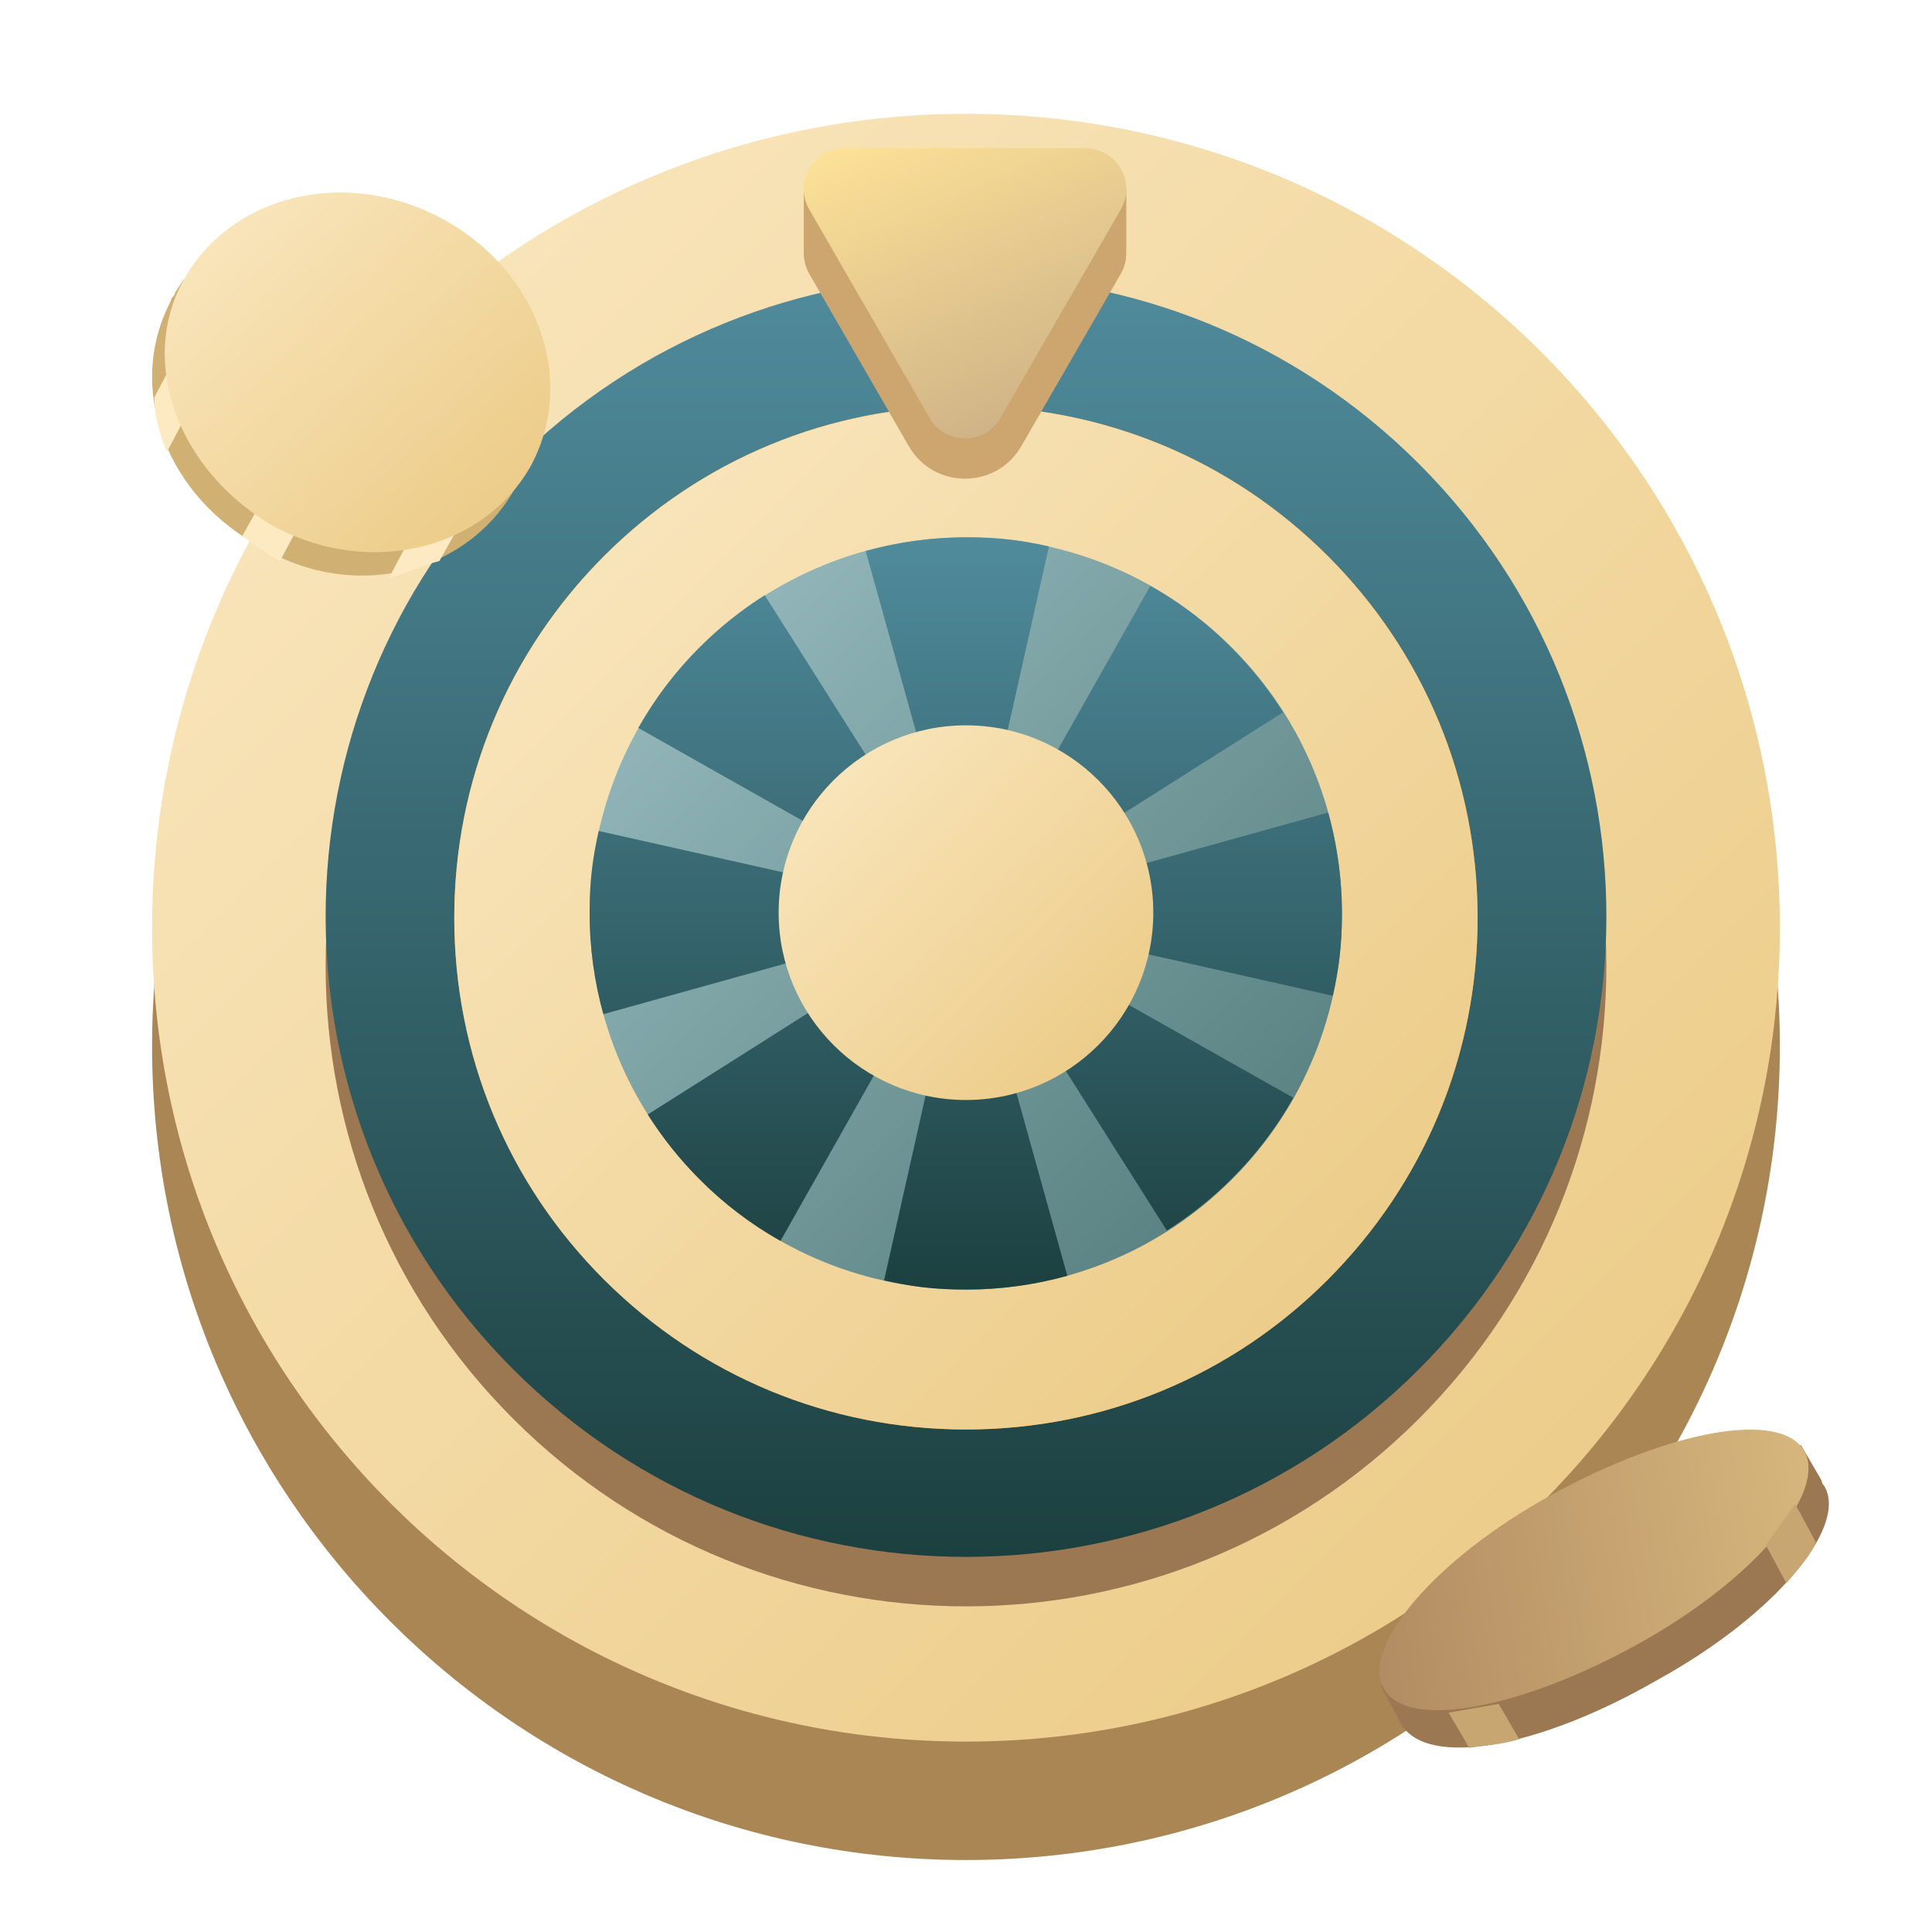
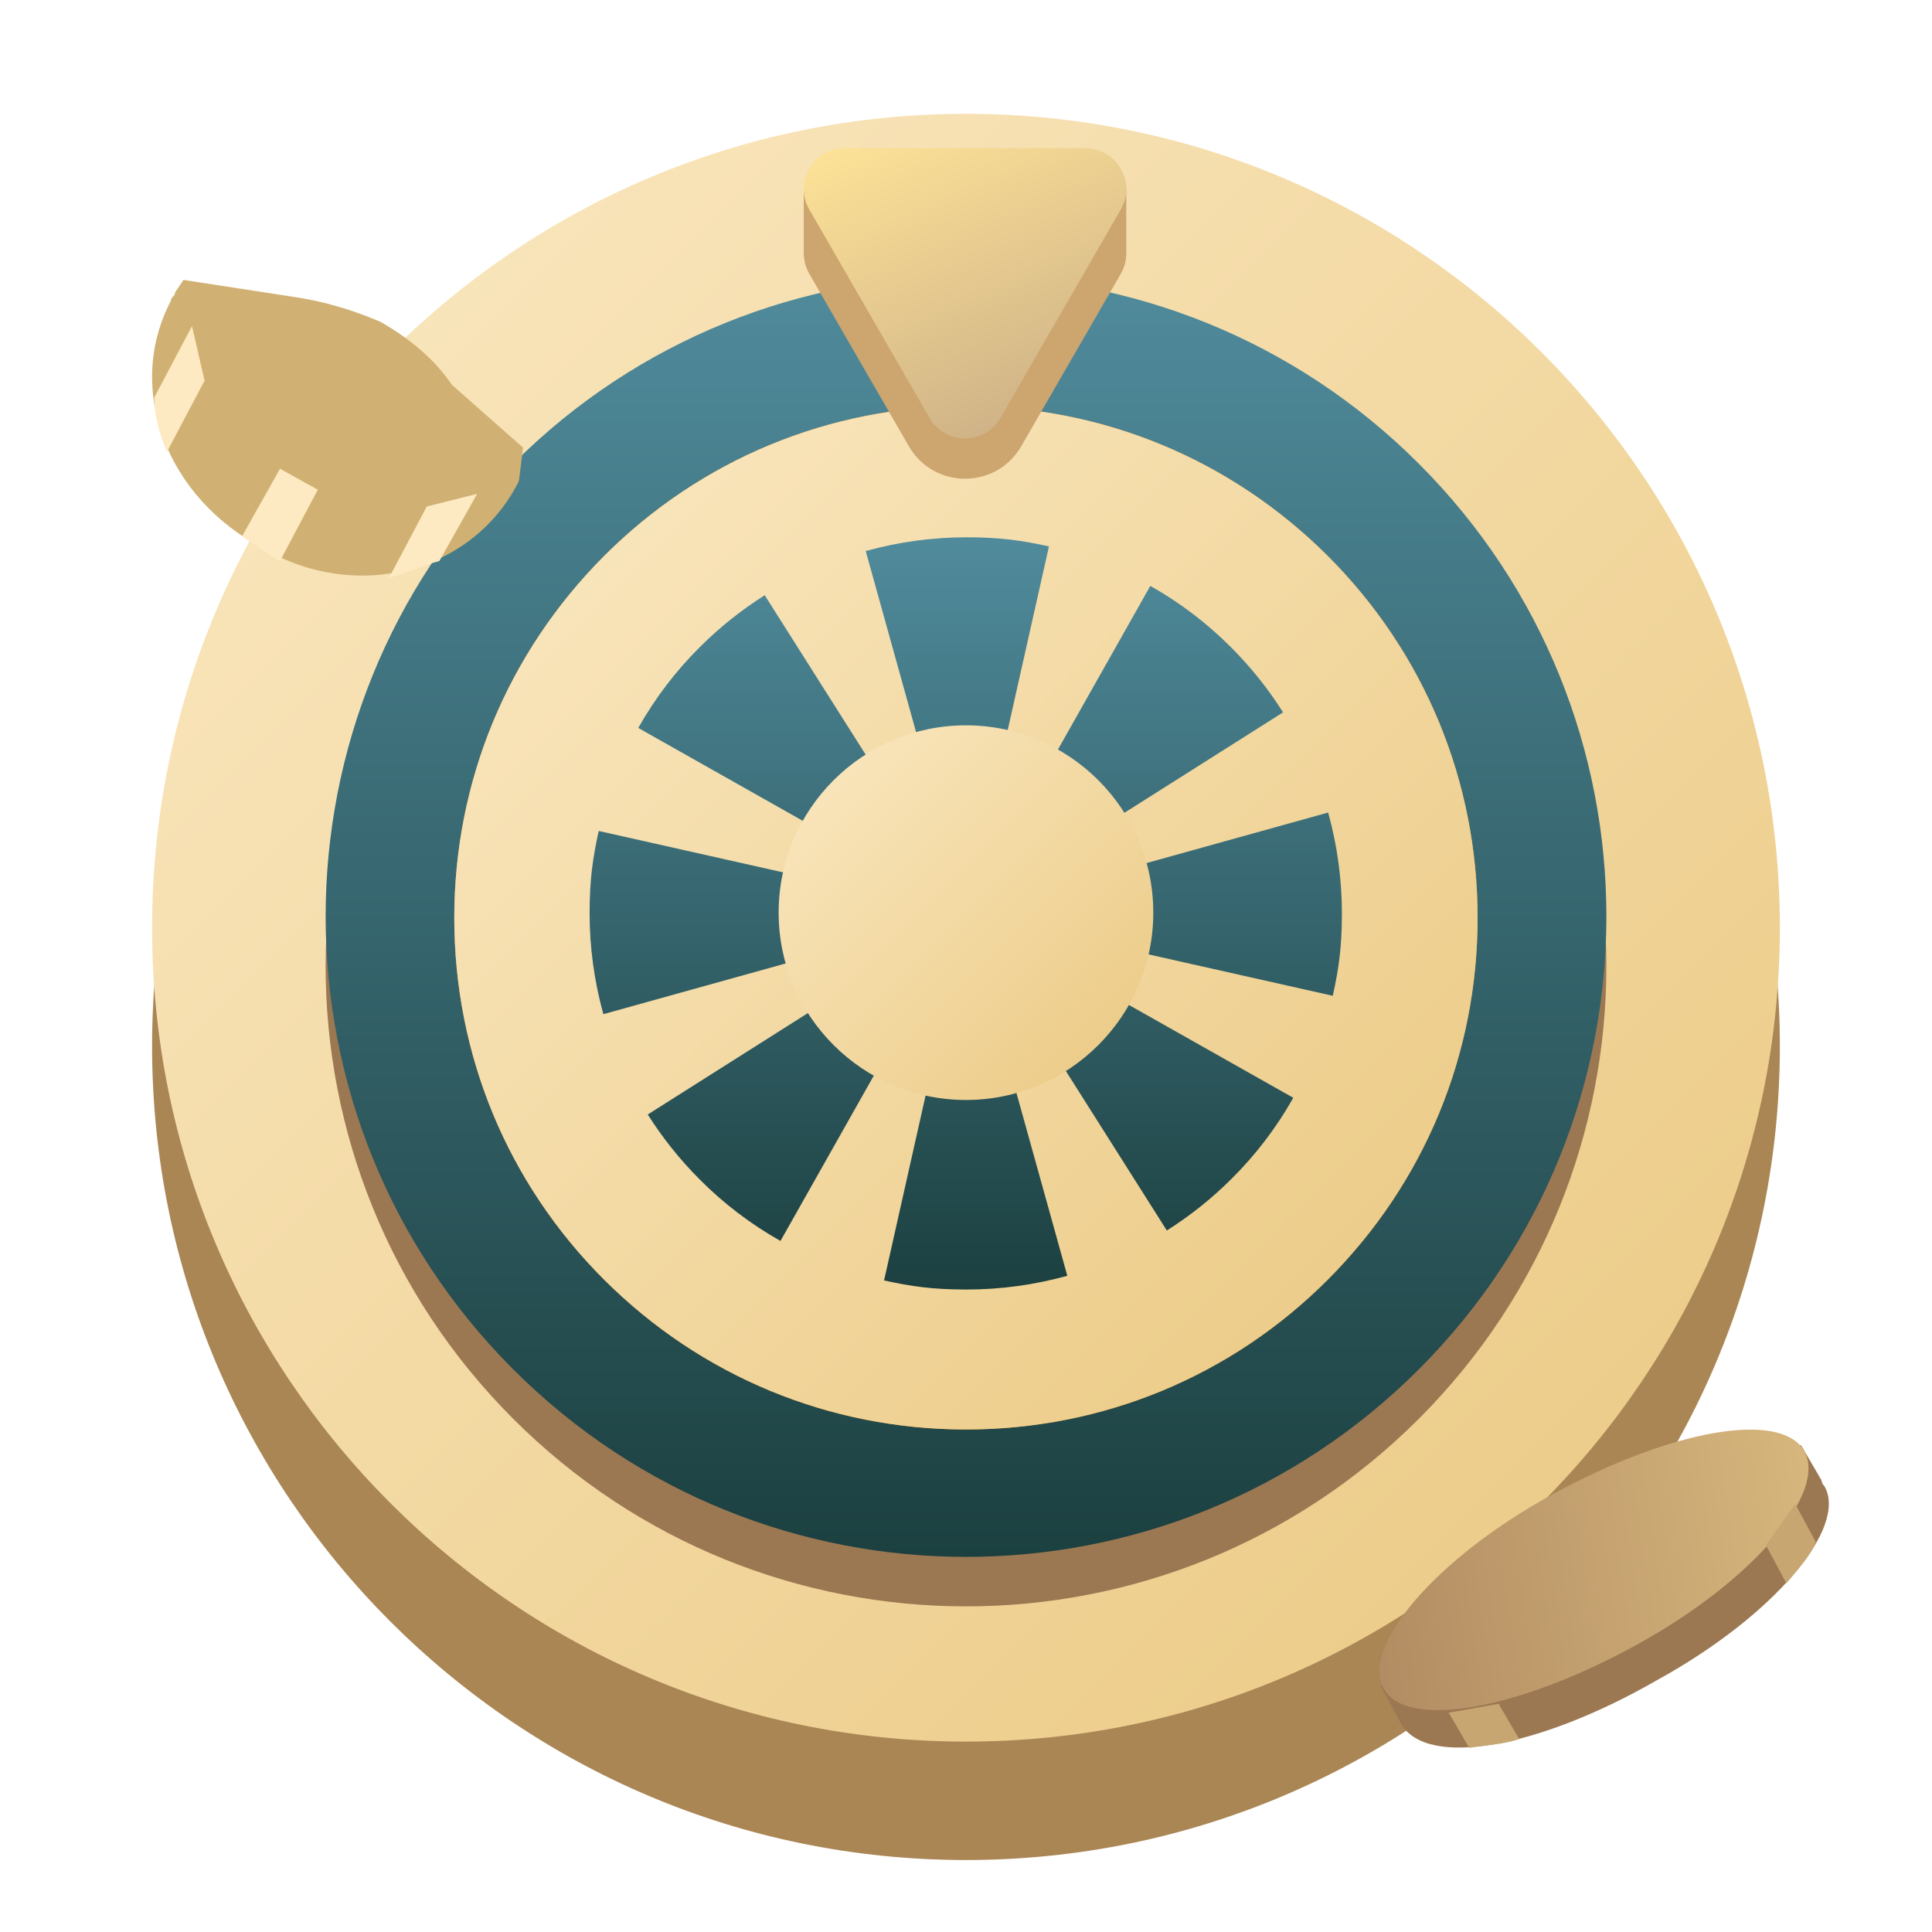
<svg xmlns="http://www.w3.org/2000/svg" width="128" height="128" viewBox="0 0 128 128" fill="none">
  <path d="M63.998 123.231C93.778 123.231 117.92 99.089 117.92 69.309C117.92 39.528 93.778 15.387 63.998 15.387C34.218 15.387 10.076 39.528 10.076 69.309C10.076 99.089 34.218 123.231 63.998 123.231Z" fill="#AA8655" />
  <path d="M63.998 115.385C93.778 115.385 117.92 91.243 117.92 61.463C117.92 31.683 93.778 7.541 63.998 7.541C34.218 7.541 10.076 31.683 10.076 61.463C10.076 91.243 34.218 115.385 63.998 115.385Z" fill="url(#paint0_linear_383_341614)" />
  <path d="M63.999 103.805C87.381 103.805 106.336 84.85 106.336 61.468C106.336 38.086 87.381 19.131 63.999 19.131C40.617 19.131 21.662 38.086 21.662 61.468C21.662 84.85 40.617 103.805 63.999 103.805Z" fill="#653EBF" />
-   <path d="M63.998 22.977C41.263 22.977 22.713 40.897 21.707 63.387C22.713 85.876 41.263 103.797 63.998 103.797C86.734 103.797 105.283 85.876 106.29 63.387C105.283 40.897 86.734 22.977 63.998 22.977Z" fill="#A024FF" />
  <path d="M94 94C110.569 77.431 110.569 50.569 94 34C77.431 17.431 50.569 17.431 34 34C17.431 50.569 17.431 77.431 34 94C50.569 110.569 77.431 110.569 94 94Z" fill="#9C7852" />
  <path d="M34.001 30.722C50.569 14.153 77.432 14.153 94.001 30.722C110.569 47.29 110.569 74.153 94.001 90.722C77.433 107.29 50.569 107.29 34.001 90.722C17.432 74.153 17.433 47.29 34.001 30.722Z" fill="url(#paint1_linear_383_341614)" />
  <path d="M63.996 26.908C73.061 26.908 81.561 30.439 87.97 36.835C94.366 43.231 97.895 51.743 97.895 60.808C97.895 69.873 94.366 78.372 87.97 84.78C81.574 91.189 73.049 94.707 63.996 94.707C54.943 94.707 46.432 91.176 40.023 84.78C33.615 78.384 30.097 69.861 30.097 60.808C30.097 51.755 33.627 43.243 40.023 36.835C46.419 30.439 54.931 26.908 63.996 26.908Z" fill="#EA8E21" />
  <path d="M63.996 26.908C73.061 26.908 81.561 30.439 87.97 36.835C94.366 43.231 97.895 51.743 97.895 60.808C97.895 69.873 94.366 78.372 87.97 84.78C81.574 91.189 73.049 94.707 63.996 94.707C54.943 94.707 46.432 91.176 40.023 84.78C33.615 78.384 30.097 69.861 30.097 60.808C30.097 51.755 33.627 43.243 40.023 36.835C46.419 30.439 54.931 26.908 63.996 26.908Z" fill="url(#paint2_linear_383_341614)" />
-   <path d="M81.612 78.143C91.344 68.411 91.344 52.632 81.612 42.9C71.88 33.168 56.101 33.168 46.369 42.9C36.637 52.632 36.637 68.411 46.369 78.143C56.101 87.875 71.88 87.875 81.612 78.143Z" fill="url(#paint3_linear_383_341614)" />
  <path d="M64.035 35.598C66.298 35.598 67.7 35.807 69.496 36.2L64.083 60.298L76.212 38.818C78.18 39.925 79.989 41.303 81.575 42.902C82.879 44.206 84.023 45.645 85.007 47.194L64.045 60.467L64.039 60.496L87.994 53.833C88.597 56.01 88.904 58.249 88.904 60.512C88.904 62.775 88.695 64.178 88.302 65.974L64.077 60.531L85.683 72.731C84.576 74.698 83.198 76.506 81.599 78.093C80.295 79.397 78.856 80.54 77.306 81.524L64.056 60.599L70.712 84.524C68.535 85.127 66.296 85.435 64.033 85.435C61.77 85.435 60.368 85.226 58.572 84.832L64.024 60.549L64.003 60.516L63.984 60.512L63.998 60.507L63.993 60.5L63.975 60.511L63.984 60.514L63.963 60.52L63.956 60.523L51.709 82.215C49.741 81.108 47.933 79.731 46.347 78.132C45.043 76.828 43.898 75.389 42.914 73.839L63.942 60.524L39.974 67.192C39.371 65.015 39.063 62.777 39.063 60.514C39.063 58.251 39.273 56.848 39.666 55.053L63.964 60.509L63.98 60.48L63.977 60.475L42.287 48.228C43.394 46.261 44.772 44.452 46.371 42.865C47.675 41.562 49.114 40.418 50.664 39.434L63.984 60.472L64.01 60.429L57.356 36.508C59.533 35.905 61.772 35.598 64.035 35.598ZM64.007 60.491L64.022 60.5L64.029 60.499L64.023 60.48L64.007 60.491Z" fill="url(#paint4_linear_383_341614)" />
  <path d="M76.409 60.466C76.409 67.31 70.842 72.877 63.998 72.877C57.154 72.877 51.587 67.31 51.587 60.466C51.587 53.622 57.154 48.055 63.998 48.055C70.842 48.055 76.409 53.622 76.409 60.466Z" fill="url(#paint5_linear_383_341614)" />
  <path d="M74.619 16.865C74.619 16.798 74.619 16.734 74.619 16.668V12.438L72.562 14.132V14.153C72.355 14.103 72.14 14.072 71.911 14.072H55.967C55.737 14.072 55.519 14.103 55.308 14.156V14.135L53.251 12.638V16.734C53.251 16.741 53.251 16.752 53.251 16.759V16.946H53.261C53.286 17.347 53.395 17.756 53.617 18.14L60.214 29.565C61.87 32.432 66.004 32.432 67.66 29.565L74.257 18.14C74.478 17.752 74.591 17.347 74.612 16.946H74.616V16.868L74.619 16.865Z" fill="#CDA56F" />
  <path d="M61.592 27.693L53.618 13.883C52.575 12.076 53.879 9.818 55.964 9.818H71.908C73.993 9.818 75.3 12.076 74.254 13.883L66.28 27.693C65.237 29.5 62.627 29.5 61.585 27.693H61.592Z" fill="url(#paint6_linear_383_341614)" />
  <path d="M92.841 114.238L91.478 111.707L98.877 107.423C100.629 106.061 102.77 104.503 105.107 103.14C107.443 101.778 109.779 100.804 111.921 100.025L119.319 95.742L120.682 98.078C120.682 98.078 120.682 98.273 120.876 98.468C122.434 101.193 117.567 107.034 109.779 111.317C101.992 115.795 94.594 117.158 92.841 114.238Z" fill="#9C7852" />
  <path d="M108.43 108.974C100.643 113.257 93.245 114.62 91.687 111.894C90.13 109.168 94.997 103.328 102.784 99.045C110.572 94.761 117.97 93.399 119.528 96.124C121.085 98.85 116.218 104.691 108.43 108.974Z" fill="url(#paint7_linear_383_341614)" />
  <path d="M118.355 104.897L116.992 102.366L118.939 99.641L120.302 102.172C119.913 103.145 119.134 103.924 118.355 104.897Z" fill="#C8A672" />
  <path d="M100.652 115.221C99.484 115.61 98.316 115.61 97.342 115.805L95.98 113.469L99.289 112.885L100.652 115.221Z" fill="#C8A672" />
  <path d="M34.377 31.879L34.654 29.657L29.932 25.49C28.821 23.823 27.154 22.434 25.209 21.323C23.265 20.489 21.32 19.934 19.376 19.656L12.153 18.545L11.598 19.378C11.598 19.656 11.32 19.656 11.32 19.934C8.264 25.767 11.042 32.99 17.431 36.324C23.543 39.935 31.321 37.99 34.377 31.879C34.377 32.157 34.377 32.157 34.377 31.879Z" fill="#D0B173" />
  <path fill-rule="evenodd" clip-rule="evenodd" d="M29.11 37.168L31.61 32.723L28.276 33.556L25.776 38.279C26.887 38.001 27.998 37.446 29.11 37.168ZM18.553 37.168L21.054 32.445L18.553 31.056L16.053 35.501C16.331 35.779 16.887 36.056 17.165 36.334C17.72 36.612 17.998 36.89 18.553 37.168ZM11.053 29.945L13.553 25.223L12.72 21.611L10.22 26.334C10.22 27.445 10.498 28.556 11.053 29.945Z" fill="#FEEAC2" />
-   <path d="M18.27 34.947C24.659 38.28 32.16 36.335 35.216 30.78C38.271 24.946 35.493 17.723 29.104 14.39C22.715 11.056 15.214 13.001 12.159 18.557C9.103 24.113 11.881 31.335 18.27 34.947Z" fill="url(#paint8_linear_383_341614)" />
  <defs>
    <linearGradient id="paint0_linear_383_341614" x1="10.076" y1="7.541" x2="117.92" y2="115.385" gradientUnits="userSpaceOnUse">
      <stop stop-color="#FBE9C3" />
      <stop offset="1" stop-color="#EAC881" />
    </linearGradient>
    <linearGradient id="paint1_linear_383_341614" x1="64.001" y1="18.295" x2="64.001" y2="103.148" gradientUnits="userSpaceOnUse">
      <stop stop-color="#508B9C" />
      <stop offset="1" stop-color="#1C4040" />
    </linearGradient>
    <linearGradient id="paint2_linear_383_341614" x1="30.097" y1="26.908" x2="97.895" y2="94.707" gradientUnits="userSpaceOnUse">
      <stop stop-color="#FBE9C3" />
      <stop offset="1" stop-color="#EAC881" />
    </linearGradient>
    <linearGradient id="paint3_linear_383_341614" x1="46.369" y1="42.9" x2="81.612" y2="78.143" gradientUnits="userSpaceOnUse">
      <stop stop-color="#91B5B8" />
      <stop offset="1" stop-color="#5B8383" />
    </linearGradient>
    <linearGradient id="paint4_linear_383_341614" x1="63.984" y1="35.598" x2="63.984" y2="85.435" gradientUnits="userSpaceOnUse">
      <stop stop-color="#508B9C" />
      <stop offset="1" stop-color="#1C4040" />
    </linearGradient>
    <linearGradient id="paint5_linear_383_341614" x1="51.587" y1="48.055" x2="76.409" y2="72.877" gradientUnits="userSpaceOnUse">
      <stop stop-color="#FBE9C3" />
      <stop offset="1" stop-color="#EAC881" />
    </linearGradient>
    <linearGradient id="paint6_linear_383_341614" x1="53.251" y1="9.818" x2="68.32" y2="43.85" gradientUnits="userSpaceOnUse">
      <stop stop-color="#FEE398" />
      <stop offset="1" stop-color="#B0937C" />
    </linearGradient>
    <linearGradient id="paint7_linear_383_341614" x1="148.858" y1="75.696" x2="84.514" y2="85.159" gradientUnits="userSpaceOnUse">
      <stop stop-color="#FEE398" />
      <stop offset="1" stop-color="#AE8860" />
    </linearGradient>
    <linearGradient id="paint8_linear_383_341614" x1="10.915" y1="12.754" x2="34.686" y2="38.236" gradientUnits="userSpaceOnUse">
      <stop stop-color="#FBE9C3" />
      <stop offset="1" stop-color="#EAC881" />
    </linearGradient>
  </defs>
</svg>